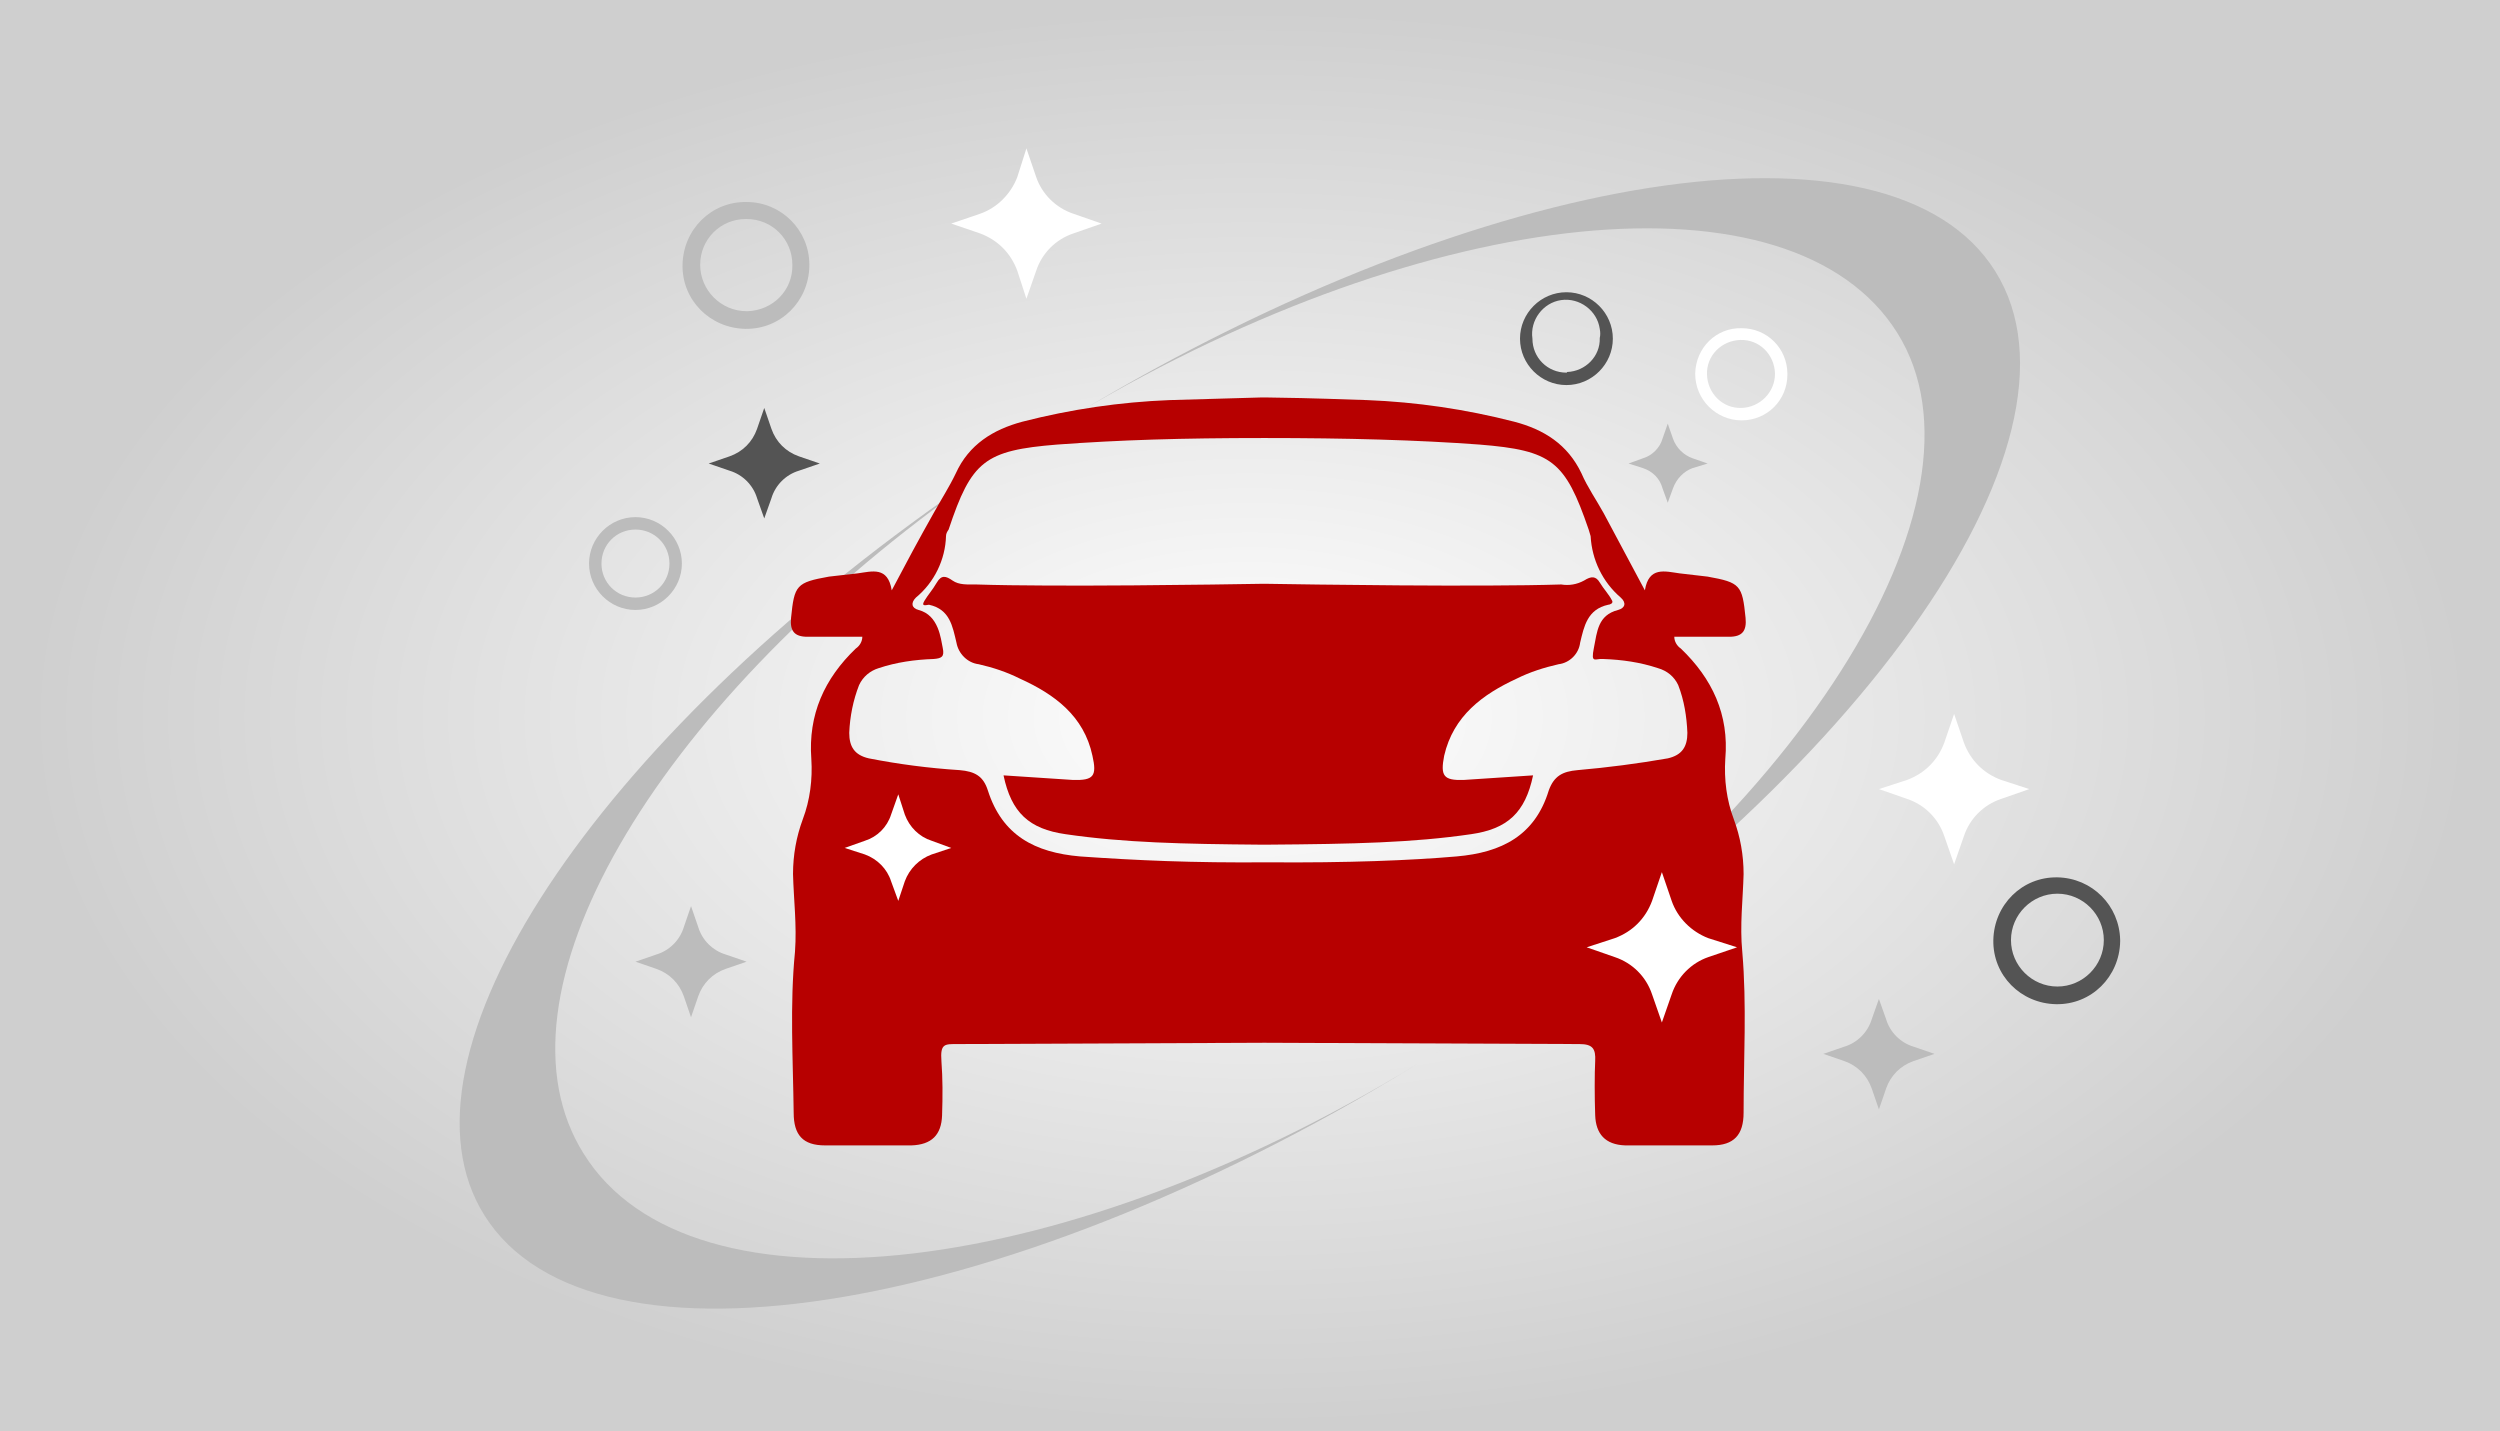
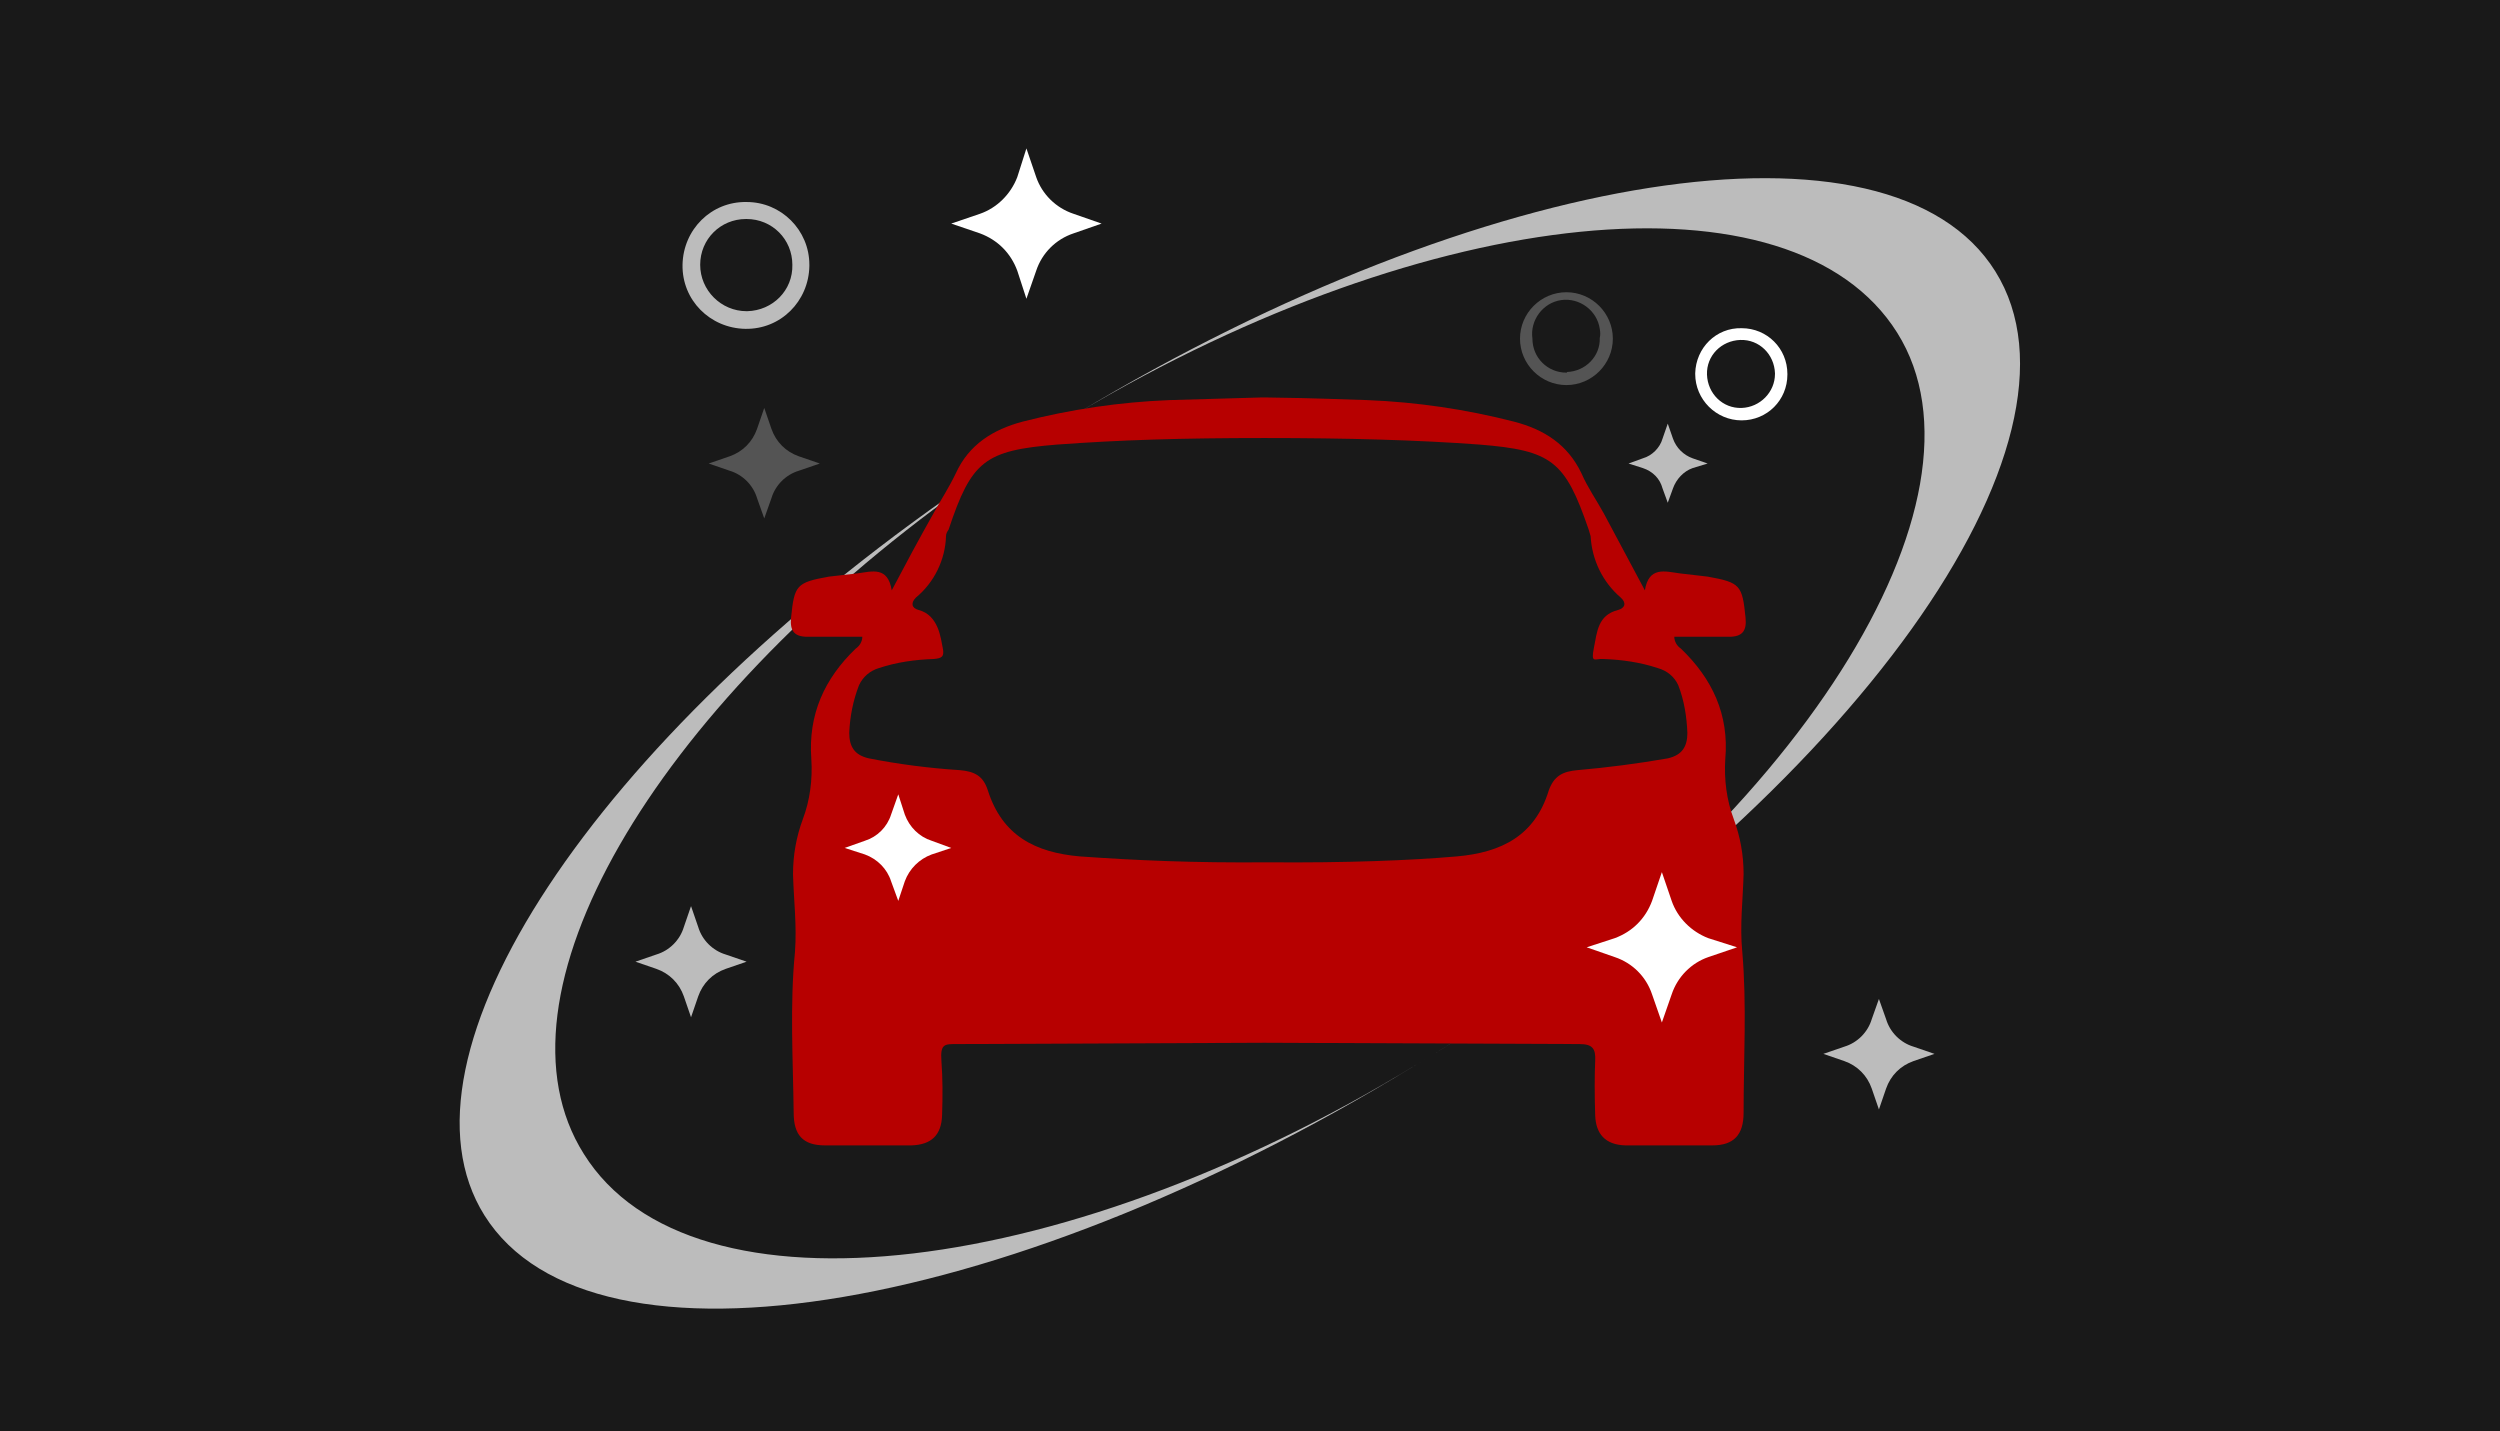
<svg xmlns="http://www.w3.org/2000/svg" version="1.1" id="Layer_1" x="0px" y="0px" viewBox="0 0 382.4 218.9" style="enable-background:new 0 0 382.4 218.9;" xml:space="preserve">
  <style type="text/css">
	.st0{fill:#191919;}
	.st1{fill:url(#SVGID_1_);}
	.st2{fill:#BCBCBC;}
	.st3{fill:#545454;}
	.st4{fill:#FFFFFF;}
	.st5{fill:#B70000;}
</style>
  <title>icon</title>
  <g id="Layer_1_1_">
    <rect class="st0" width="382.4" height="218.9" />
    <radialGradient id="SVGID_1_" cx="191.2" cy="-924.947" r="186.895" gradientTransform="matrix(1 0 0 -0.58 0 -426.8)" gradientUnits="userSpaceOnUse">
      <stop offset="0" style="stop-color:#FFFFFF" />
      <stop offset="1" style="stop-color:#CFCFCF" />
    </radialGradient>
-     <rect class="st1" width="382.4" height="218.9" />
-     <path class="st2" d="M97.2,79.1c-3.9,0-7.1,3.2-7.1,7.1c0,3.9,3.2,7.1,7.1,7.1c3.9,0,7.1-3.2,7.1-7.1l0,0   C104.3,82.3,101.1,79.1,97.2,79.1z M97.2,91.4c-2.9,0-5.2-2.3-5.2-5.2s2.3-5.2,5.2-5.2s5.2,2.3,5.2,5.2c0,0,0,0,0,0   C102.4,89.1,100.1,91.4,97.2,91.4z" />
    <path class="st2" d="M114.2,30.9c-5.4-0.1-9.7,4.2-9.8,9.6s4.2,9.7,9.6,9.8c5.4,0.1,9.7-4.2,9.8-9.6c0-0.1,0-0.1,0-0.2   C123.8,35.2,119.5,30.9,114.2,30.9z M114.2,47.6c-3.9,0-7.1-3.2-7.1-7.1c0-3.9,3.1-7,7-7c0,0,0.1,0,0.1,0c3.9,0,7,3.1,7,7   c0.1,3.9-3,7-6.9,7.1C114.3,47.6,114.2,47.6,114.2,47.6z" />
-     <path class="st3" d="M314.7,134.2c-5.4-0.1-9.7,4.2-9.8,9.6c-0.1,5.4,4.2,9.7,9.6,9.8c5.4,0.1,9.7-4.2,9.8-9.6c0-0.1,0-0.1,0-0.2   C324.2,138.5,320,134.3,314.7,134.2z M314.7,150.9c-3.9,0-7.1-3.2-7.1-7.1v0c0-3.9,3.2-7.1,7.1-7.1s7.1,3.2,7.1,7.1   S318.6,150.9,314.7,150.9L314.7,150.9z" />
    <path class="st4" d="M266.4,50.2c-3.9-0.1-7,3-7.1,6.9c0,0,0,0.1,0,0.1c0,3.9,3.2,7.1,7.1,7.1l0,0c3.9,0,7-3.1,7-7c0,0,0-0.1,0-0.1   C273.4,53.3,270.3,50.2,266.4,50.2L266.4,50.2z M266.4,62.4c-2.9,0.1-5.2-2.2-5.3-5.1c-0.1-2.9,2.2-5.2,5.1-5.3   c2.9-0.1,5.2,2.2,5.3,5.1c0,0,0,0.1,0,0.1C271.5,60,269.2,62.3,266.4,62.4z" />
    <path class="st3" d="M239.6,44.7c-3.9,0-7.1,3.2-7.1,7.1s3.2,7.1,7.1,7.1s7.1-3.2,7.1-7.1S243.5,44.7,239.6,44.7L239.6,44.7z    M239.6,57c-2.9,0-5.2-2.3-5.2-5.2c-0.4-2.8,1.6-5.5,4.4-5.9c2.8-0.4,5.5,1.6,5.9,4.4c0.1,0.5,0.1,1,0,1.4c0.1,2.8-2.2,5.1-5,5.2   C239.7,57,239.6,57,239.6,57z" />
  </g>
  <g id="Layer_2_1_">
    <g>
      <path class="st2" d="M89.3,176.5c-15.2-24.1,10.5-67.9,57.9-101.8v-0.2c-56.1,38.7-88.4,87-73.1,111.4    c16.5,26.3,81.5,15.2,145.2-24.7C164,195.9,105.7,202.8,89.3,176.5z" />
      <path class="st2" d="M305.2,41.5c-16-25.6-78.2-15.7-140.4,21.7l0,0c54-32.1,109.4-37.8,125.4-12.3s-15.3,75.6-70.8,110.3    C283.2,121.4,321.6,67.7,305.2,41.5z" />
    </g>
-     <path class="st4" d="M291.7,119.3l-4.3,1.4l4.3,1.5c2.7,0.9,4.8,3,5.7,5.7l1.5,4.3l1.5-4.3c0.9-2.7,3-4.8,5.7-5.7l4.3-1.5l-4.3-1.4   c-2.7-1-4.7-3-5.7-5.7l-1.5-4.4l-1.5,4.4C296.4,116.3,294.4,118.3,291.7,119.3z" />
    <path class="st2" d="M282.1,160.1l-3.2,1.1l3.2,1.1c2,0.7,3.5,2.2,4.2,4.2l1.1,3.2l1.1-3.2c0.7-2,2.2-3.5,4.2-4.2l3.2-1.1l-3.2-1.1   c-2-0.6-3.6-2.2-4.2-4.2l-1.1-3.1l-1.1,3.1C285.7,157.9,284.1,159.5,282.1,160.1z" />
    <path class="st3" d="M111.6,69.8l-3.2,1.1l3.2,1.1c2,0.6,3.6,2.2,4.2,4.2l1.1,3.1l1.1-3.1c0.6-2,2.2-3.6,4.2-4.2l3.2-1.1l-3.2-1.1   c-2-0.7-3.5-2.2-4.2-4.2l-1.1-3.2l-1.1,3.2C115.1,67.6,113.6,69.1,111.6,69.8z" />
    <path class="st2" d="M251.3,70.1l-2.2,0.8l2.2,0.7c1.5,0.5,2.6,1.6,3,3.1l0.8,2.2l0.8-2.2c0.5-1.4,1.6-2.6,3-3.1l2.3-0.7l-2.3-0.8   c-1.4-0.5-2.5-1.6-3-3l-0.8-2.3l-0.8,2.3C253.9,68.5,252.7,69.7,251.3,70.1z" />
    <path class="st2" d="M100.4,146l-3.2,1.1l3.2,1.1c2,0.7,3.5,2.2,4.2,4.2l1.1,3.2l1.1-3.2c0.7-2,2.2-3.5,4.2-4.2l3.2-1.1L111,146   c-2-0.6-3.6-2.2-4.2-4.2l-1.1-3.2l-1.1,3.2C104,143.8,102.4,145.4,100.4,146z" />
    <g>
-       <path class="st5" d="M246.6,91.9c-0.5-1-1.3-1.8-1.9-2.8s-1.3-1-2.4-0.3c-1.1,0.6-2.3,0.8-3.5,0.6c-12.3,0.4-39,0-44.9-0.1h-1.1    c-5.8,0.1-31.3,0.5-43.5,0.1c-1.3,0-2.6,0.1-3.6-0.6s-1.7-0.9-2.4,0.3s-1.3,1.8-1.9,2.8s0.4,0.6,0.7,0.6c3.2,0.7,3.6,3.3,4.2,5.8    c0.3,1.7,1.7,3.1,3.4,3.3c2.2,0.5,4.3,1.2,6.3,2.2c5.3,2.4,9.8,5.7,11.1,11.8c0.7,3.1,0.2,3.8-3,3.7l-10.6-0.7    c1.2,5.7,3.9,8.2,9.5,9c8.9,1.3,17.9,1.5,29.8,1.6h1.1c13.2-0.1,22.2-0.3,31.1-1.6c5.6-0.8,8.3-3.3,9.5-9l-10.6,0.7    c-3.1,0.1-3.6-0.6-3-3.7c1.4-6.1,5.9-9.4,11.1-11.8c2-1,4.2-1.7,6.4-2.2c1.7-0.2,3.1-1.6,3.3-3.3c0.6-2.5,1.1-5.1,4.3-5.8    C246.2,92.5,246.8,92.3,246.6,91.9z" />
      <path class="st5" d="M266.7,133.7c0-2.9-0.5-5.7-1.5-8.4c-1.1-2.9-1.5-6.1-1.3-9.2c0.6-6.8-2-12.3-6.8-16.9c-0.6-0.4-1-1.1-1-1.8    h8.4c2,0,2.7-0.9,2.5-2.9c-0.5-5-0.8-5.4-5.8-6.3l-4.3-0.5c-2.2-0.3-4.7-1.1-5.3,2.6l-6.3-11.8c-1.1-2-2.5-4-3.4-6.1    c-2.1-4.4-5.7-6.7-10.3-7.9c-7.4-1.9-14.9-3-22.5-3.3c-3.7-0.1-7.5-0.3-15.2-0.4h-1.1l-13.9,0.4c-7.6,0.3-15.1,1.4-22.5,3.3    c-4.5,1.2-8.2,3.5-10.2,7.9c-1,2.1-2.3,4.1-3.4,6.1c-2.2,3.9-4.3,7.8-6.4,11.8c-0.6-3.7-3-2.9-5.2-2.6l-4.4,0.5    c-5,0.9-5.3,1.3-5.8,6.3c-0.2,2,0.5,2.9,2.5,2.9h8.4c0,0.7-0.4,1.4-1,1.8c-4.8,4.6-7.3,10.1-6.8,16.9c0.2,3.1-0.2,6.3-1.3,9.2    c-1,2.7-1.5,5.5-1.5,8.4c0.1,3.9,0.6,7.8,0.3,11.9c-0.8,8.1-0.3,16.4-0.2,24.6c0,3.4,1.4,5,4.8,5h13.2c3.1-0.1,4.6-1.6,4.7-4.6    s0.1-5.6-0.1-8.3s0.5-2.6,2.5-2.6l46.9-0.2l48.2,0.2c2,0,2.5,0.7,2.4,2.6s-0.1,5.5,0,8.3s1.5,4.5,4.6,4.6h13.3    c3.3,0,4.8-1.6,4.8-5c0-8.2,0.5-16.5-0.2-24.6C266.1,141.5,266.6,137.6,266.7,133.7z M255.1,116c-4.6,0.8-9.2,1.4-13.8,1.8    c-2.3,0.2-3.6,0.9-4.4,3.1c-2.1,6.9-7.2,9.5-14.1,10.1s-16.7,1-28.9,0.9l0,0c-11.5,0.1-20.1-0.3-28.7-0.9    c-6.9-0.6-11.9-3.2-14.1-10.1c-0.7-2.2-2-2.9-4.3-3.1c-4.7-0.3-9.3-0.9-13.9-1.8c-2.2-0.5-3-1.8-3-3.9c0.1-2.5,0.6-5,1.5-7.3    c0.6-1.3,1.7-2.2,3-2.6c2.7-0.9,5.5-1.3,8.4-1.4c1.2-0.1,1.7-0.3,1.4-1.7s-0.6-5-3.7-5.8c-1.1-0.3-1.2-1.1-0.4-1.9    c2.8-2.3,4.5-5.8,4.6-9.4c0-0.4,0.2-0.7,0.4-1c3.5-10.5,5.5-12.1,16.6-13c9.5-0.7,19-1,31.7-1s23.4,0.3,32.9,1    c11.1,0.9,13.1,2.5,16.7,13c0.1,0.3,0.2,0.7,0.3,1c0.2,3.6,1.8,7,4.6,9.4c0.9,0.8,0.7,1.6-0.4,1.9c-3.1,0.8-3.2,3.3-3.7,5.8    s0.2,1.6,1.4,1.7c2.9,0.1,5.7,0.5,8.4,1.4c1.4,0.4,2.5,1.3,3.1,2.6c0.9,2.3,1.3,4.8,1.4,7.3C258.1,114.2,257.3,115.5,255.1,116z" />
    </g>
    <path class="st4" d="M247,143.5l-4.3,1.4l4.3,1.5c2.7,0.9,4.8,3,5.7,5.7l1.5,4.3l1.5-4.3c0.9-2.7,3-4.8,5.6-5.7l4.4-1.5l-4.4-1.4   c-2.6-1-4.7-3.1-5.6-5.7l-1.5-4.4l-1.5,4.4C251.7,140.5,249.7,142.5,247,143.5z" />
    <path class="st4" d="M149.9,32.7l-4.4,1.5l4.4,1.5c2.7,1,4.7,3,5.7,5.7l1.4,4.3l1.5-4.3c0.9-2.7,3-4.8,5.7-5.7l4.3-1.5l-4.3-1.5   c-2.7-0.9-4.8-3-5.7-5.6l-1.5-4.4l-1.4,4.4C154.6,29.7,152.5,31.8,149.9,32.7z" />
    <path class="st4" d="M132.3,128.6l-3.1,1.1l3.1,1c1.9,0.7,3.4,2.2,4,4.1l1.1,3l1-3c0.7-1.9,2.2-3.4,4.1-4.1l3-1l-3-1.1   c-1.9-0.6-3.4-2.1-4.1-4l-1-3.1l-1.1,3.1C135.7,126.5,134.2,128,132.3,128.6z" />
  </g>
</svg>